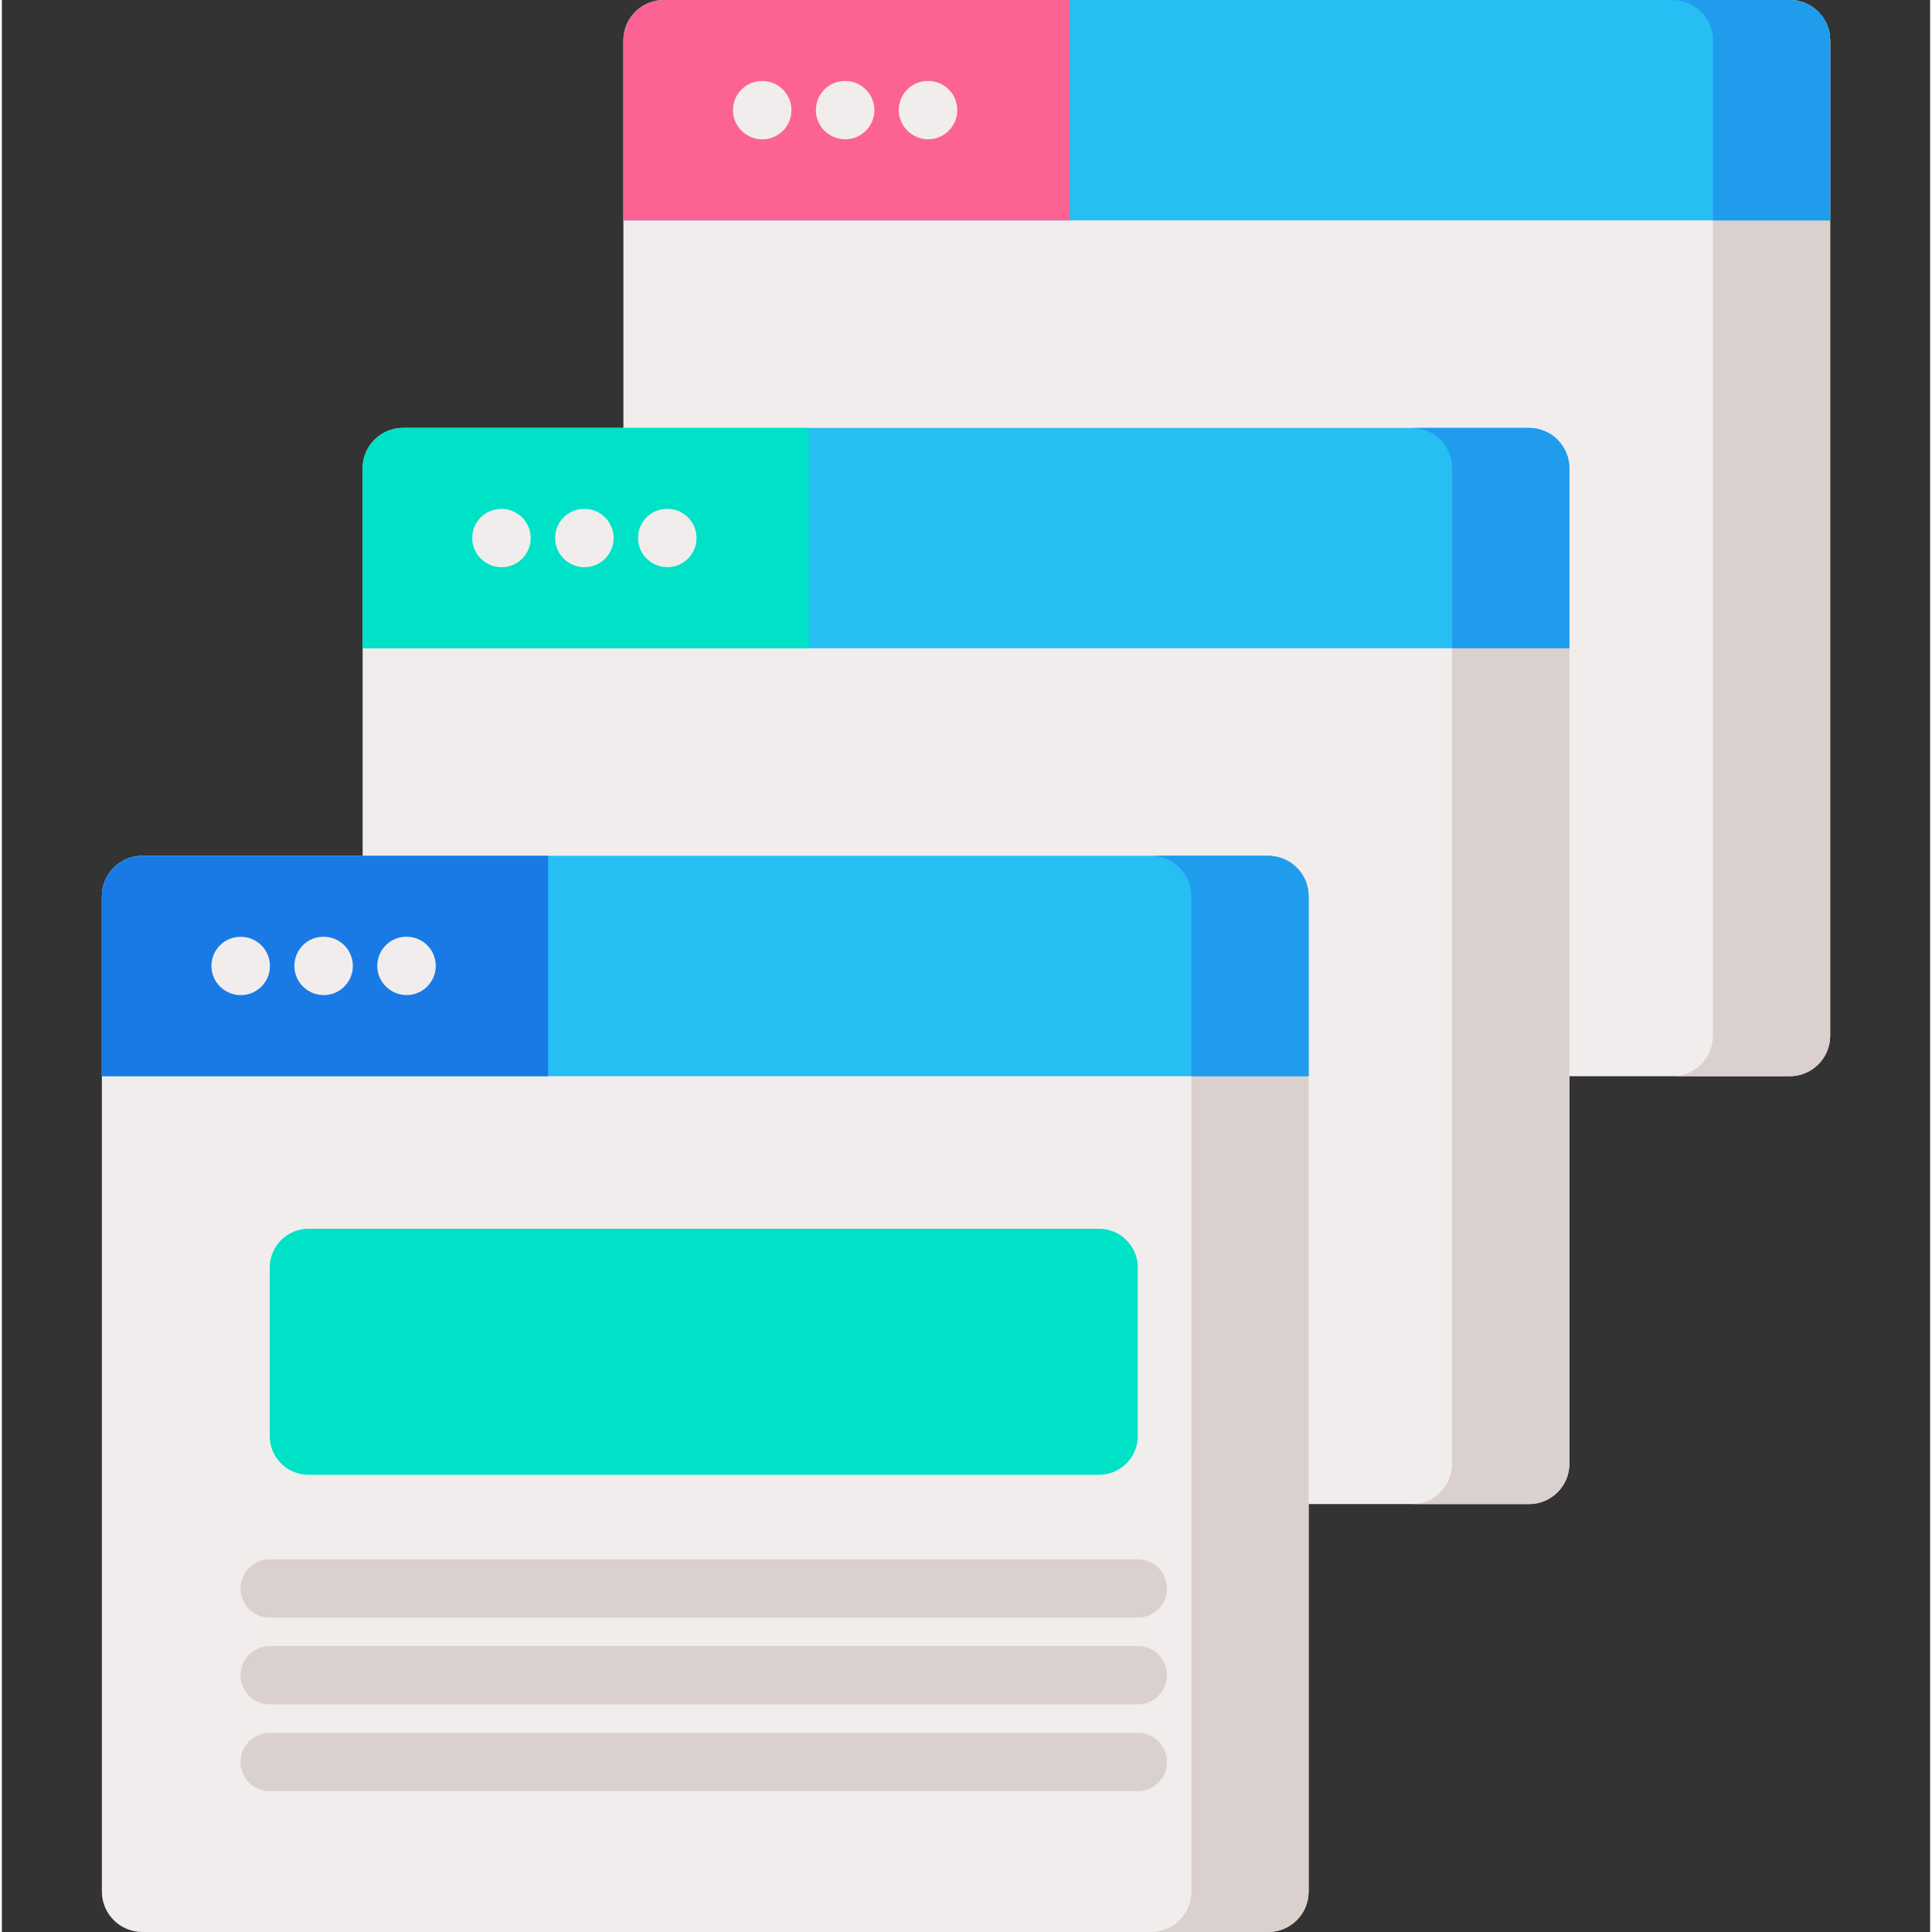
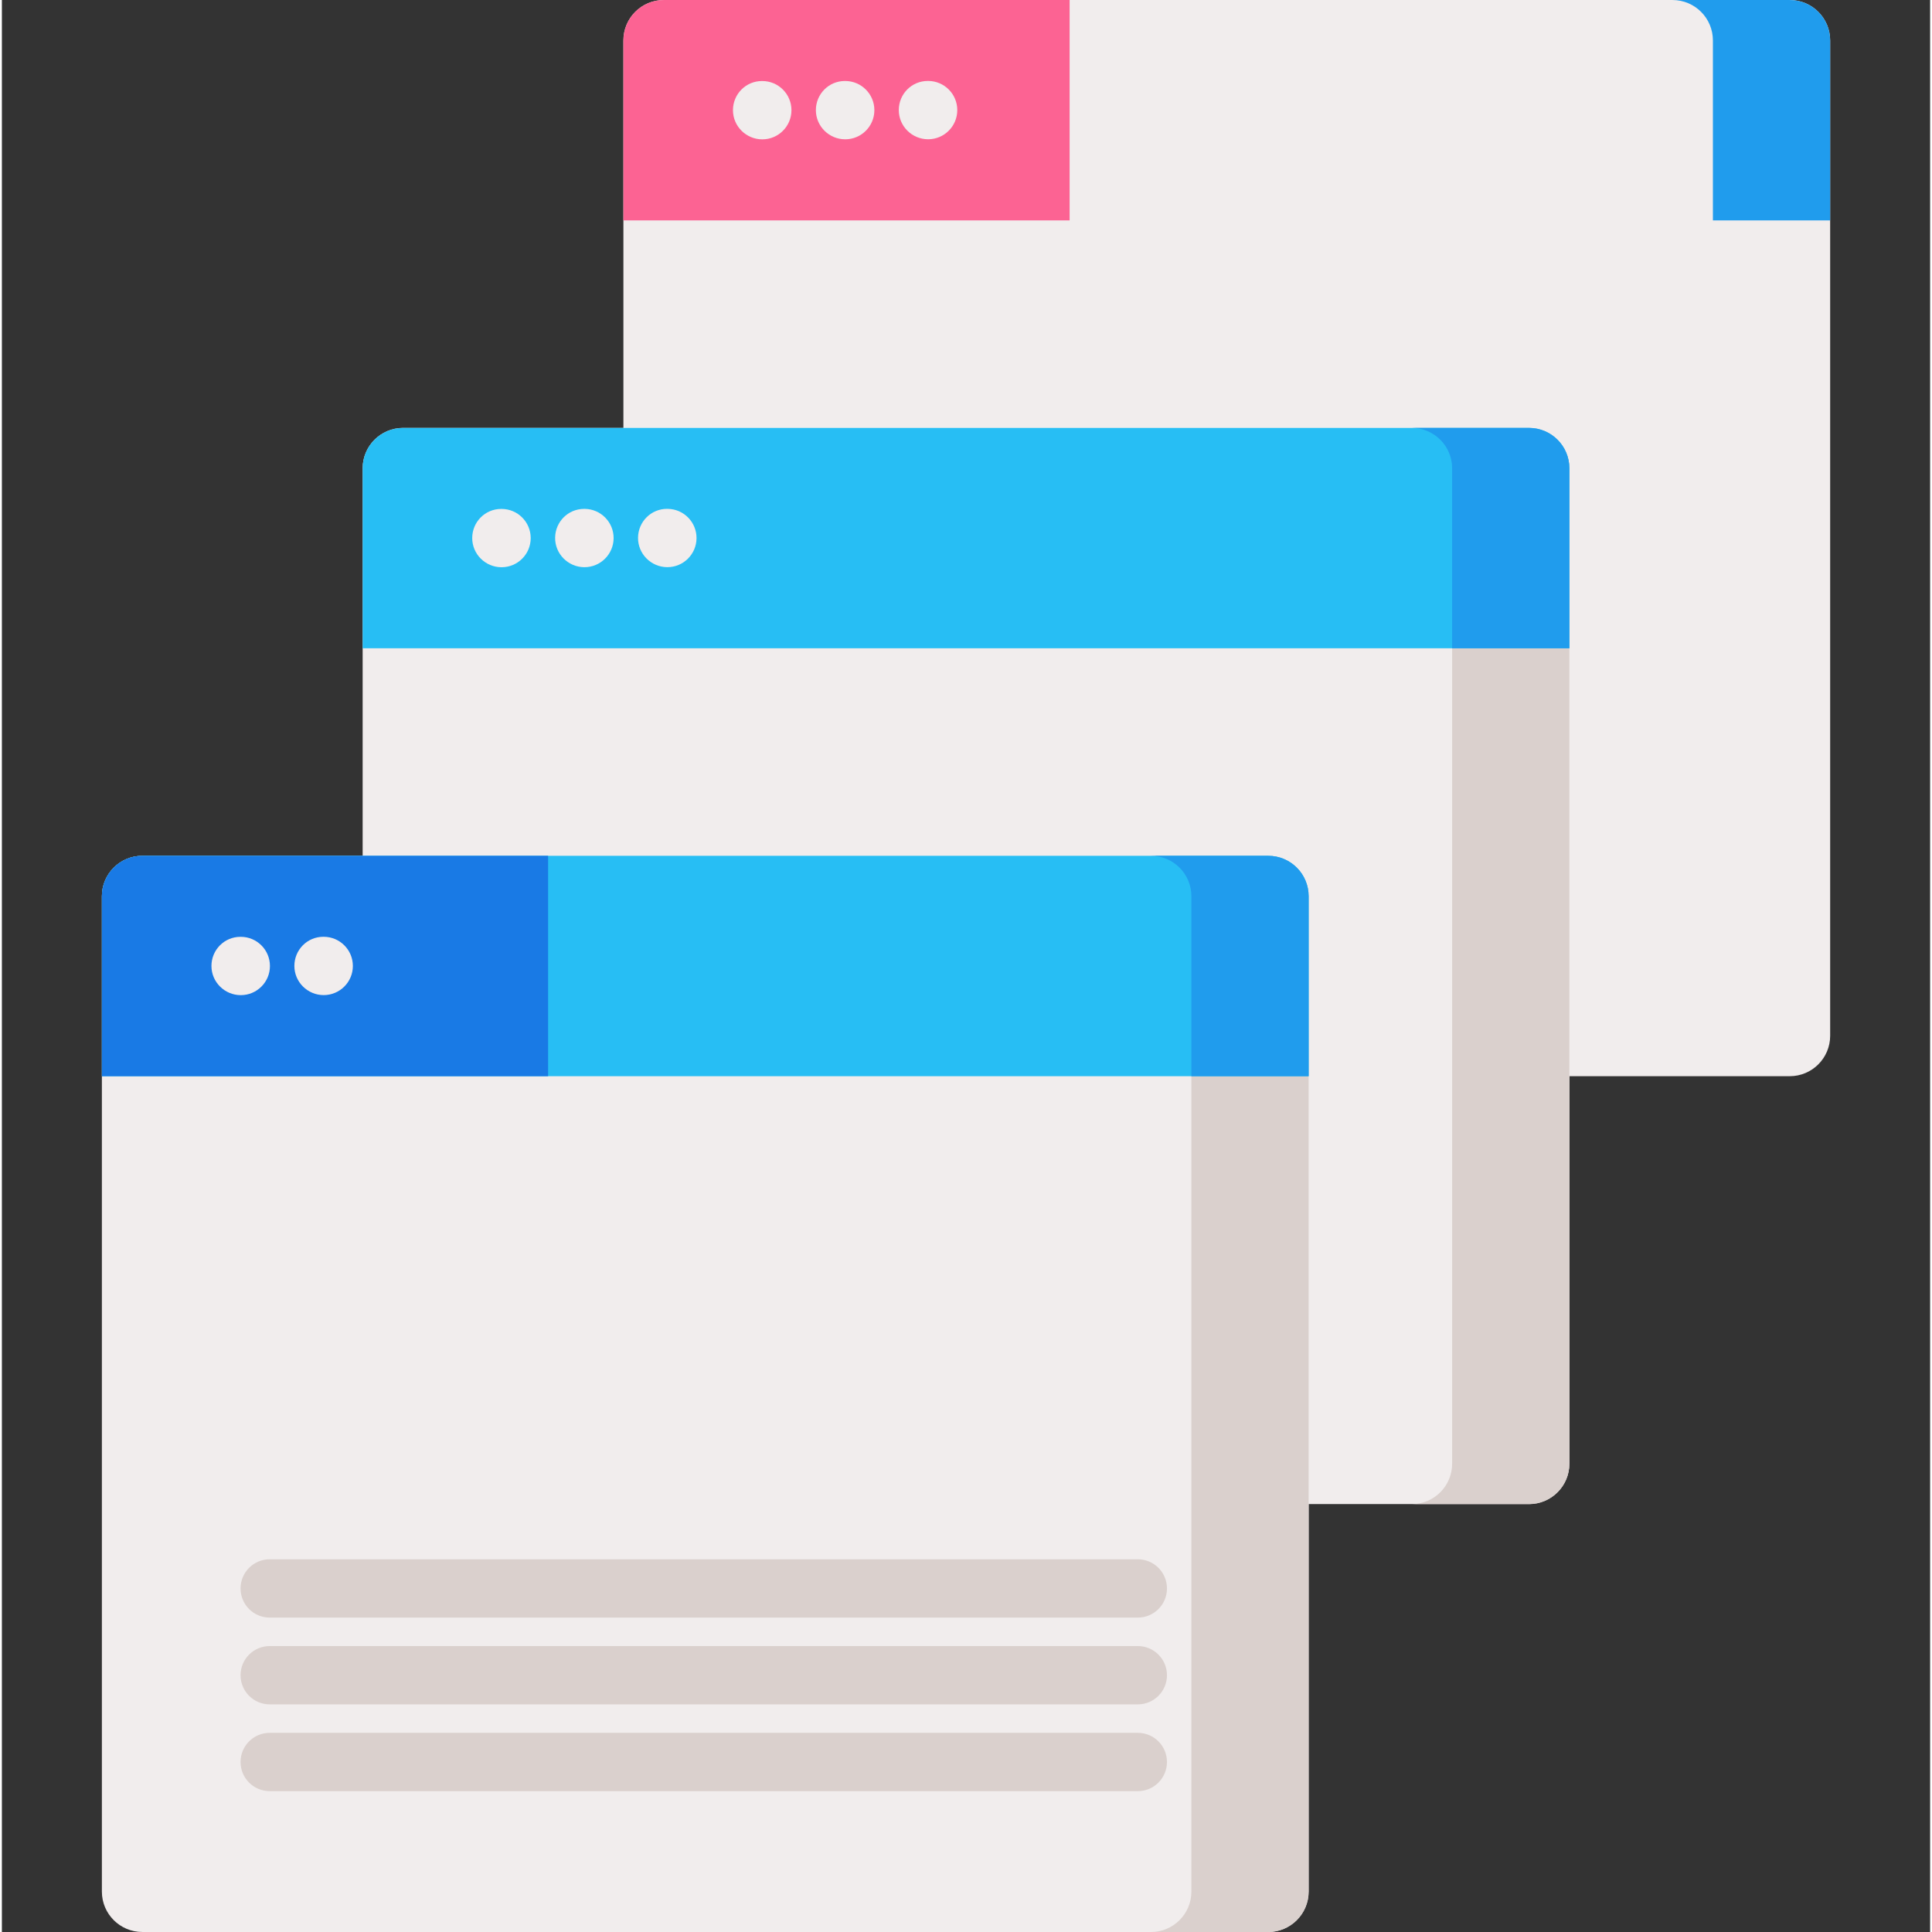
<svg xmlns="http://www.w3.org/2000/svg" height="512pt" viewBox="-26 0 511 512" width="512pt">
  <rect x="-26" y="0" width="511" height="512" fill="#333333" stroke="none" />
  <path d="m447.797 285.203h-298.375c-5.918 0-10.715-4.797-10.715-10.715v-263.773c0-5.918 4.797-10.715 10.715-10.715h298.375c5.918 0 10.715 4.797 10.715 10.715v263.773c0 5.918-4.797 10.715-10.715 10.715zm0 0" fill="#f1eded" />
-   <path d="m458.508 10.719v263.773c0 5.914-4.789 10.715-10.715 10.715h-31.07c5.926 0 10.715-4.801 10.715-10.715v-263.773c0-5.926-4.789-10.715-10.715-10.715h31.07c5.926 0 10.715 4.789 10.715 10.715zm0 0" fill="#dad0cd" />
-   <path d="m458.508 10.719v47.688h-319.797v-47.688c0-5.926 4.785-10.715 10.711-10.715h298.371c5.926 0 10.715 4.789 10.715 10.715zm0 0" fill="#27bef4" />
  <path d="m458.508 10.719v47.688h-31.07v-47.688c0-5.926-4.789-10.715-10.715-10.715h31.07c5.926 0 10.715 4.789 10.715 10.715zm0 0" fill="#209ced" />
  <path d="m256.961.004v58.402h-118.25v-47.688c0-5.926 4.785-10.715 10.711-10.715zm0 0" fill="#fc6393" />
  <g fill="#f1eded">
    <path d="m175.52 36.93c-4.27 0-7.777-3.461-7.777-7.727 0-4.27 3.414-7.727 7.68-7.727h.098c4.266 0 7.723 3.457 7.723 7.727 0 4.266-3.457 7.727-7.723 7.727zm0 0" />
    <path d="m197.488 36.918c-4.266 0-7.773-3.461-7.773-7.727s3.414-7.727 7.68-7.727h.094c4.27 0 7.727 3.461 7.727 7.727s-3.457 7.727-7.727 7.727zm0 0" />
    <path d="m219.461 36.906c-4.266 0-7.773-3.461-7.773-7.727 0-4.27 3.414-7.727 7.68-7.727h.094c4.27 0 7.727 3.457 7.727 7.727 0 4.266-3.457 7.727-7.727 7.727zm0 0" />
    <path d="m378.691 398.602h-298.375c-5.914 0-10.711-4.797-10.711-10.715v-263.777c0-5.914 4.797-10.711 10.711-10.711h298.375c5.918 0 10.715 4.797 10.715 10.711v263.777c0 5.918-4.797 10.715-10.715 10.715zm0 0" />
  </g>
  <path d="m389.402 124.117v263.773c0 5.914-4.789 10.711-10.711 10.711h-31.074c5.926 0 10.715-4.797 10.715-10.711v-263.773c0-5.926-4.789-10.715-10.715-10.715h31.074c5.922 0 10.711 4.789 10.711 10.715zm0 0" fill="#dad0cd" />
  <path d="m389.402 124.117v47.688h-319.797v-47.688c0-5.926 4.789-10.715 10.715-10.715h298.367c5.926 0 10.715 4.789 10.715 10.715zm0 0" fill="#27bef4" />
  <path d="m389.402 124.117v47.688h-31.07v-47.688c0-5.926-4.789-10.715-10.715-10.715h31.074c5.922 0 10.711 4.789 10.711 10.715zm0 0" fill="#209ced" />
-   <path d="m187.859 113.402v58.402h-118.254v-47.691c0-5.922 4.789-10.711 10.715-10.711zm0 0" fill="#00e2c7" />
  <path d="m106.414 150.324c-4.266 0-7.773-3.461-7.773-7.727 0-4.27 3.41-7.727 7.68-7.727h.094c4.266 0 7.727 3.461 7.727 7.727s-3.457 7.727-7.727 7.727zm0 0" fill="#f1eded" />
  <path d="m128.387 150.312c-.027 0-.055 0-.082 0-4.266-.043-7.734-3.539-7.691-7.809.043-4.238 3.449-7.645 7.676-7.645h.082.098c4.266.047 7.688 3.543 7.645 7.809-.047 4.238-3.496 7.645-7.727 7.645zm0 0" fill="#f1eded" />
  <path d="m150.359 150.305c-.027 0-.055 0-.082 0-4.266-.047-7.738-3.543-7.691-7.812.043-4.234 3.449-7.645 7.676-7.645h.086l.094.004c4.266.043 7.688 3.539 7.645 7.805-.047 4.242-3.496 7.648-7.727 7.648zm0 0" fill="#f1eded" />
  <path d="m309.59 511.996h-298.375c-5.918 0-10.715-4.797-10.715-10.711v-263.777c0-5.918 4.797-10.715 10.715-10.715h298.375c5.918 0 10.715 4.797 10.715 10.715v263.773c0 5.918-4.797 10.715-10.715 10.715zm0 0" fill="#f1eded" />
  <path d="m320.301 237.512v263.773c0 5.914-4.789 10.715-10.715 10.715h-31.07c5.926 0 10.715-4.801 10.715-10.715v-263.773c0-5.922-4.789-10.711-10.715-10.711h31.07c5.926-.004 10.715 4.789 10.715 10.711zm0 0" fill="#dad0cd" />
  <path d="m320.301 237.512v47.691h-319.797v-47.691c0-5.922 4.789-10.711 10.715-10.711h298.367c5.926-.004 10.715 4.789 10.715 10.711zm0 0" fill="#27bef4" />
  <path d="m320.301 237.512v47.691h-31.07v-47.691c0-5.922-4.789-10.711-10.715-10.711h31.07c5.926-.004 10.715 4.789 10.715 10.711zm0 0" fill="#209ced" />
  <path d="m118.754 226.797v58.402h-118.25v-47.688c0-5.926 4.789-10.715 10.715-10.715zm0 0" fill="#197ae5" />
  <path d="m37.312 263.723c-4.27 0-7.777-3.461-7.777-7.727 0-4.27 3.414-7.727 7.68-7.727h.098c4.266 0 7.723 3.457 7.723 7.727.004 4.266-3.457 7.727-7.723 7.727zm0 0" fill="#f1eded" />
  <path d="m59.285 263.711c-4.27 0-7.773-3.461-7.773-7.727 0-4.27 3.41-7.727 7.676-7.727h.098c4.266 0 7.727 3.461 7.727 7.727s-3.461 7.727-7.727 7.727zm0 0" fill="#f1eded" />
-   <path d="m81.258 263.699c-4.27 0-7.777-3.461-7.777-7.727s3.414-7.727 7.68-7.727h.098c4.266 0 7.723 3.461 7.723 7.727s-3.457 7.727-7.723 7.727zm0 0" fill="#f1eded" />
-   <path d="m264.73 390.844h-209.453c-5.691 0-10.301-4.609-10.301-10.301v-44.609c0-5.691 4.609-10.305 10.301-10.305h209.453c5.691 0 10.305 4.613 10.305 10.305v44.609c-.004 5.688-4.613 10.301-10.305 10.301zm0 0" fill="#00e2c7" />
  <path d="m275.031 428.68h-230.055c-4.27 0-7.727-3.457-7.727-7.727 0-4.266 3.457-7.727 7.727-7.727h230.055c4.27 0 7.727 3.461 7.727 7.727.004 4.27-3.457 7.727-7.727 7.727zm0 0" fill="#dad0cd" />
  <path d="m275.031 451.676h-230.055c-4.27 0-7.727-3.457-7.727-7.727 0-4.266 3.457-7.727 7.727-7.727h230.055c4.27 0 7.727 3.461 7.727 7.727 0 4.27-3.457 7.727-7.727 7.727zm0 0" fill="#dad0cd" />
  <path d="m275.031 474.672h-230.055c-4.27 0-7.727-3.461-7.727-7.727 0-4.266 3.457-7.727 7.727-7.727h230.055c4.27 0 7.727 3.461 7.727 7.727 0 4.266-3.457 7.727-7.727 7.727zm0 0" fill="#dad0cd" />
</svg>